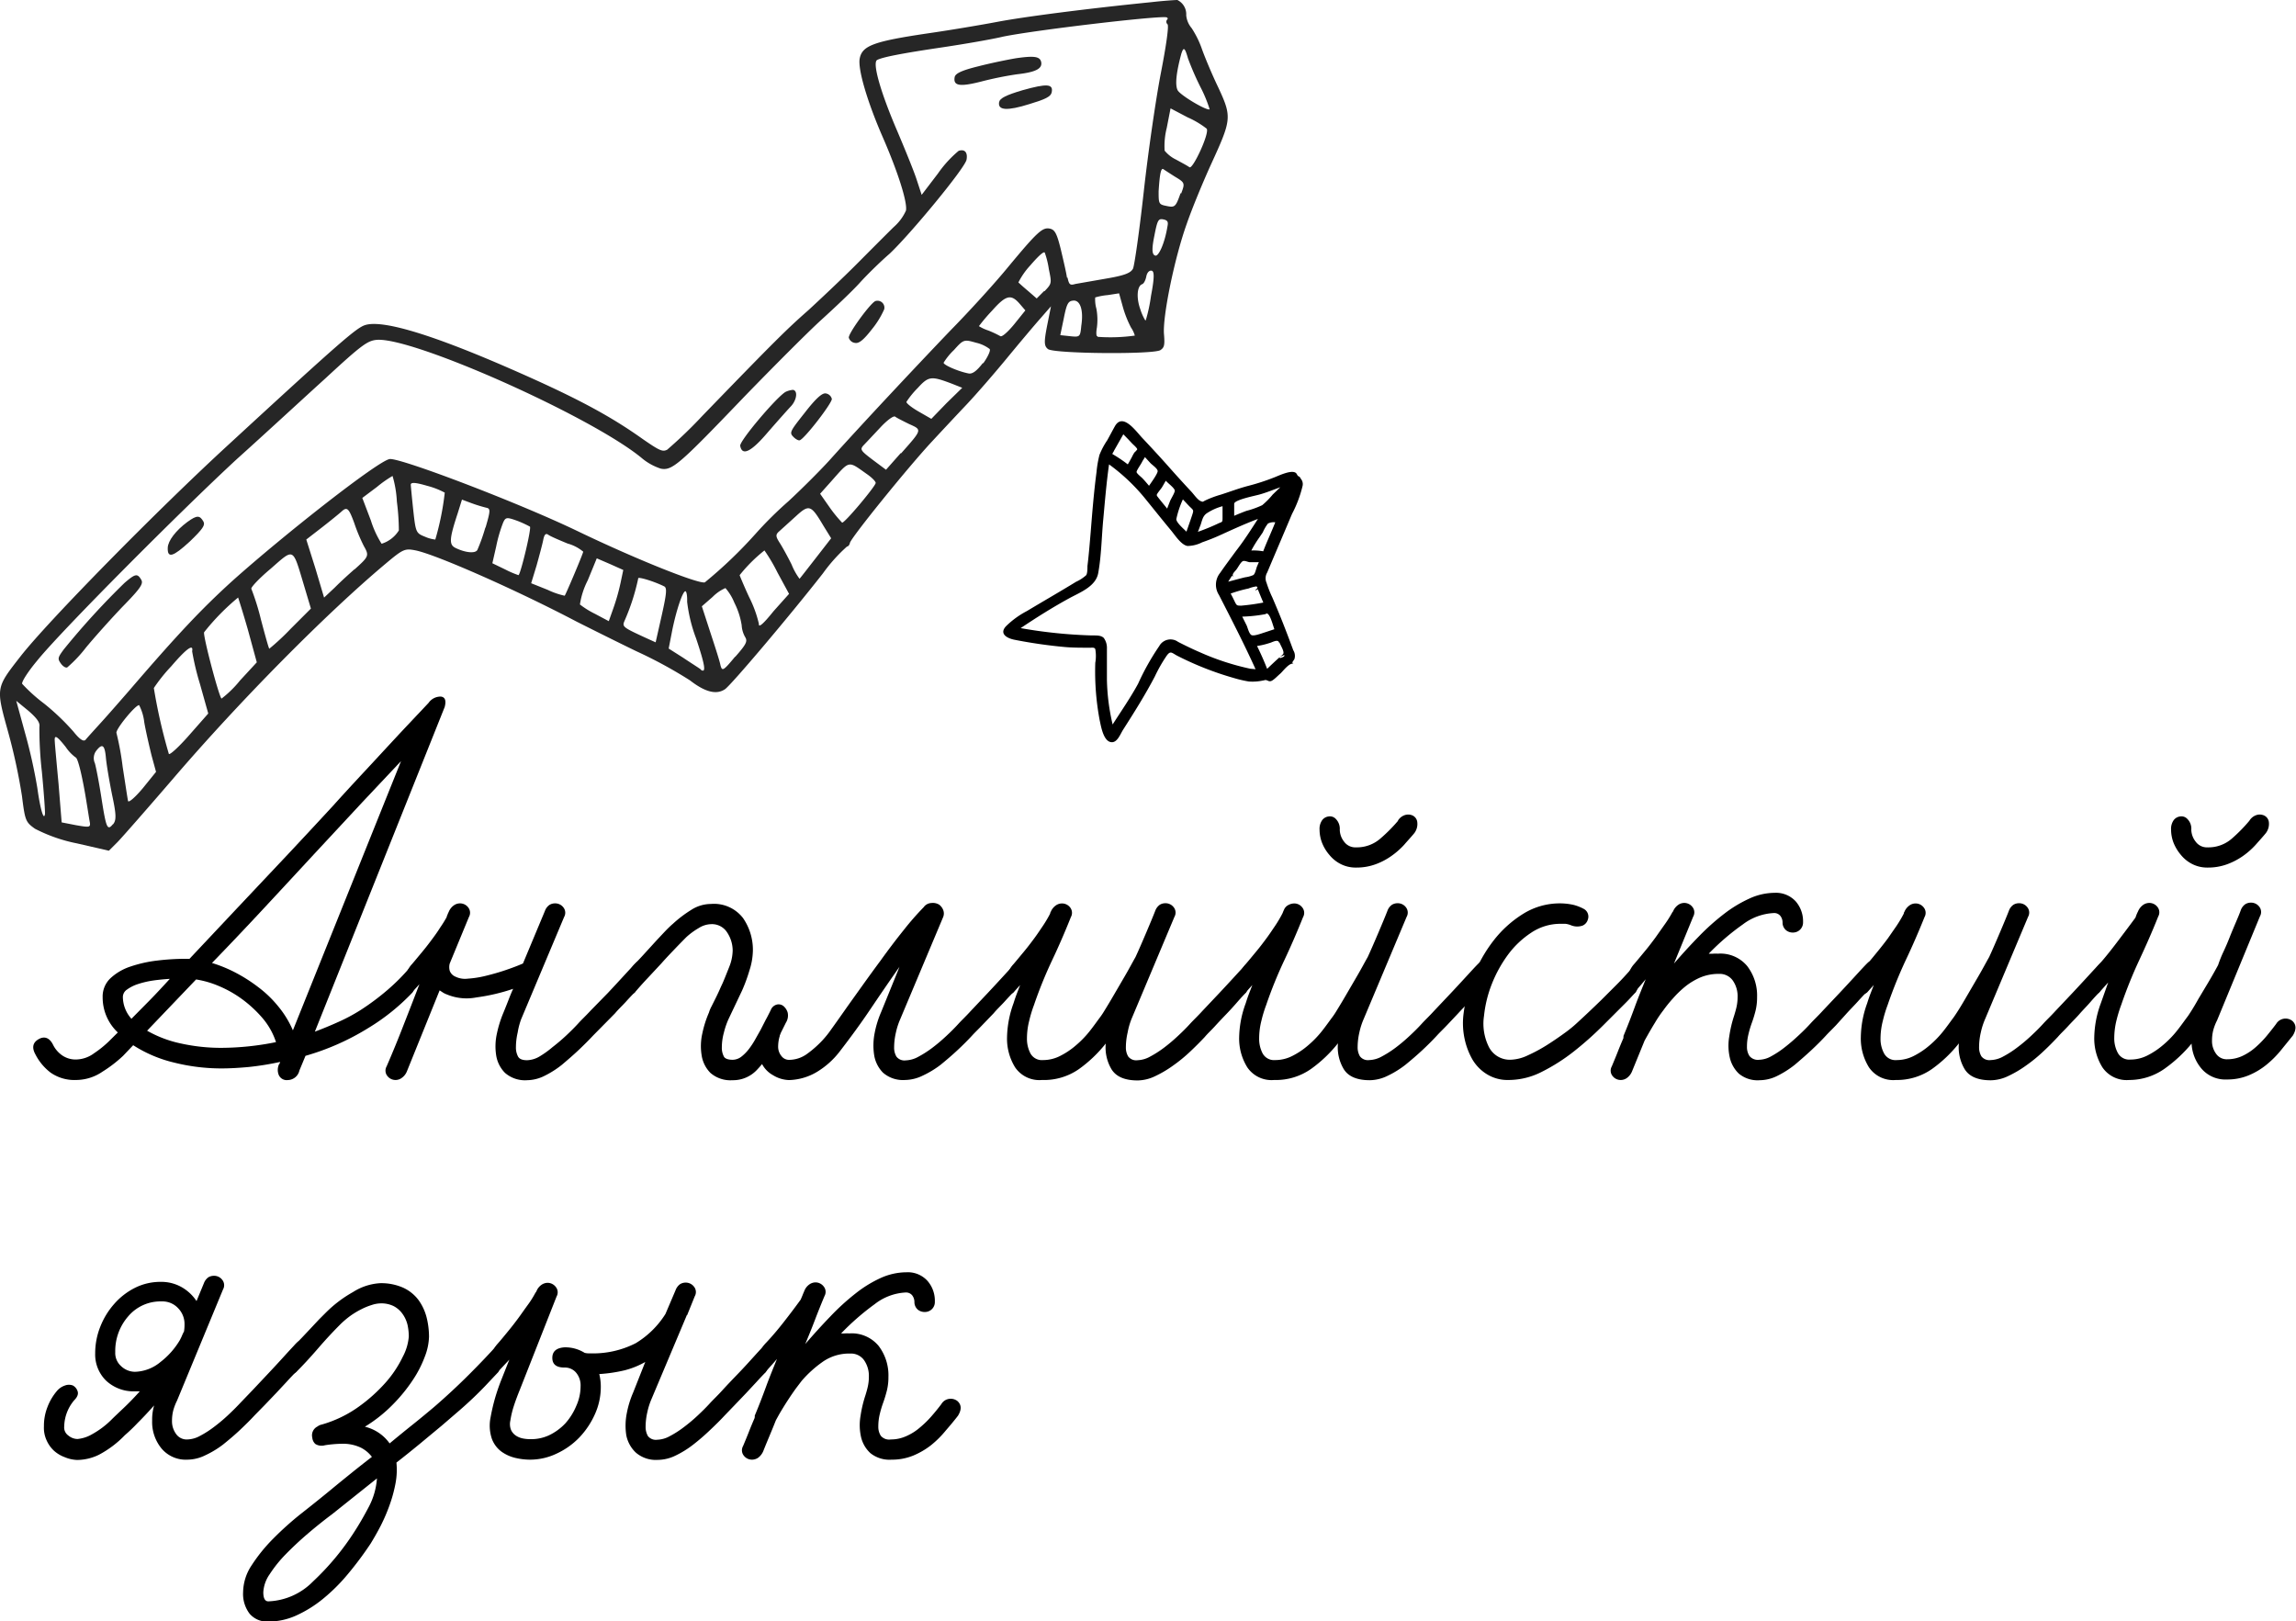
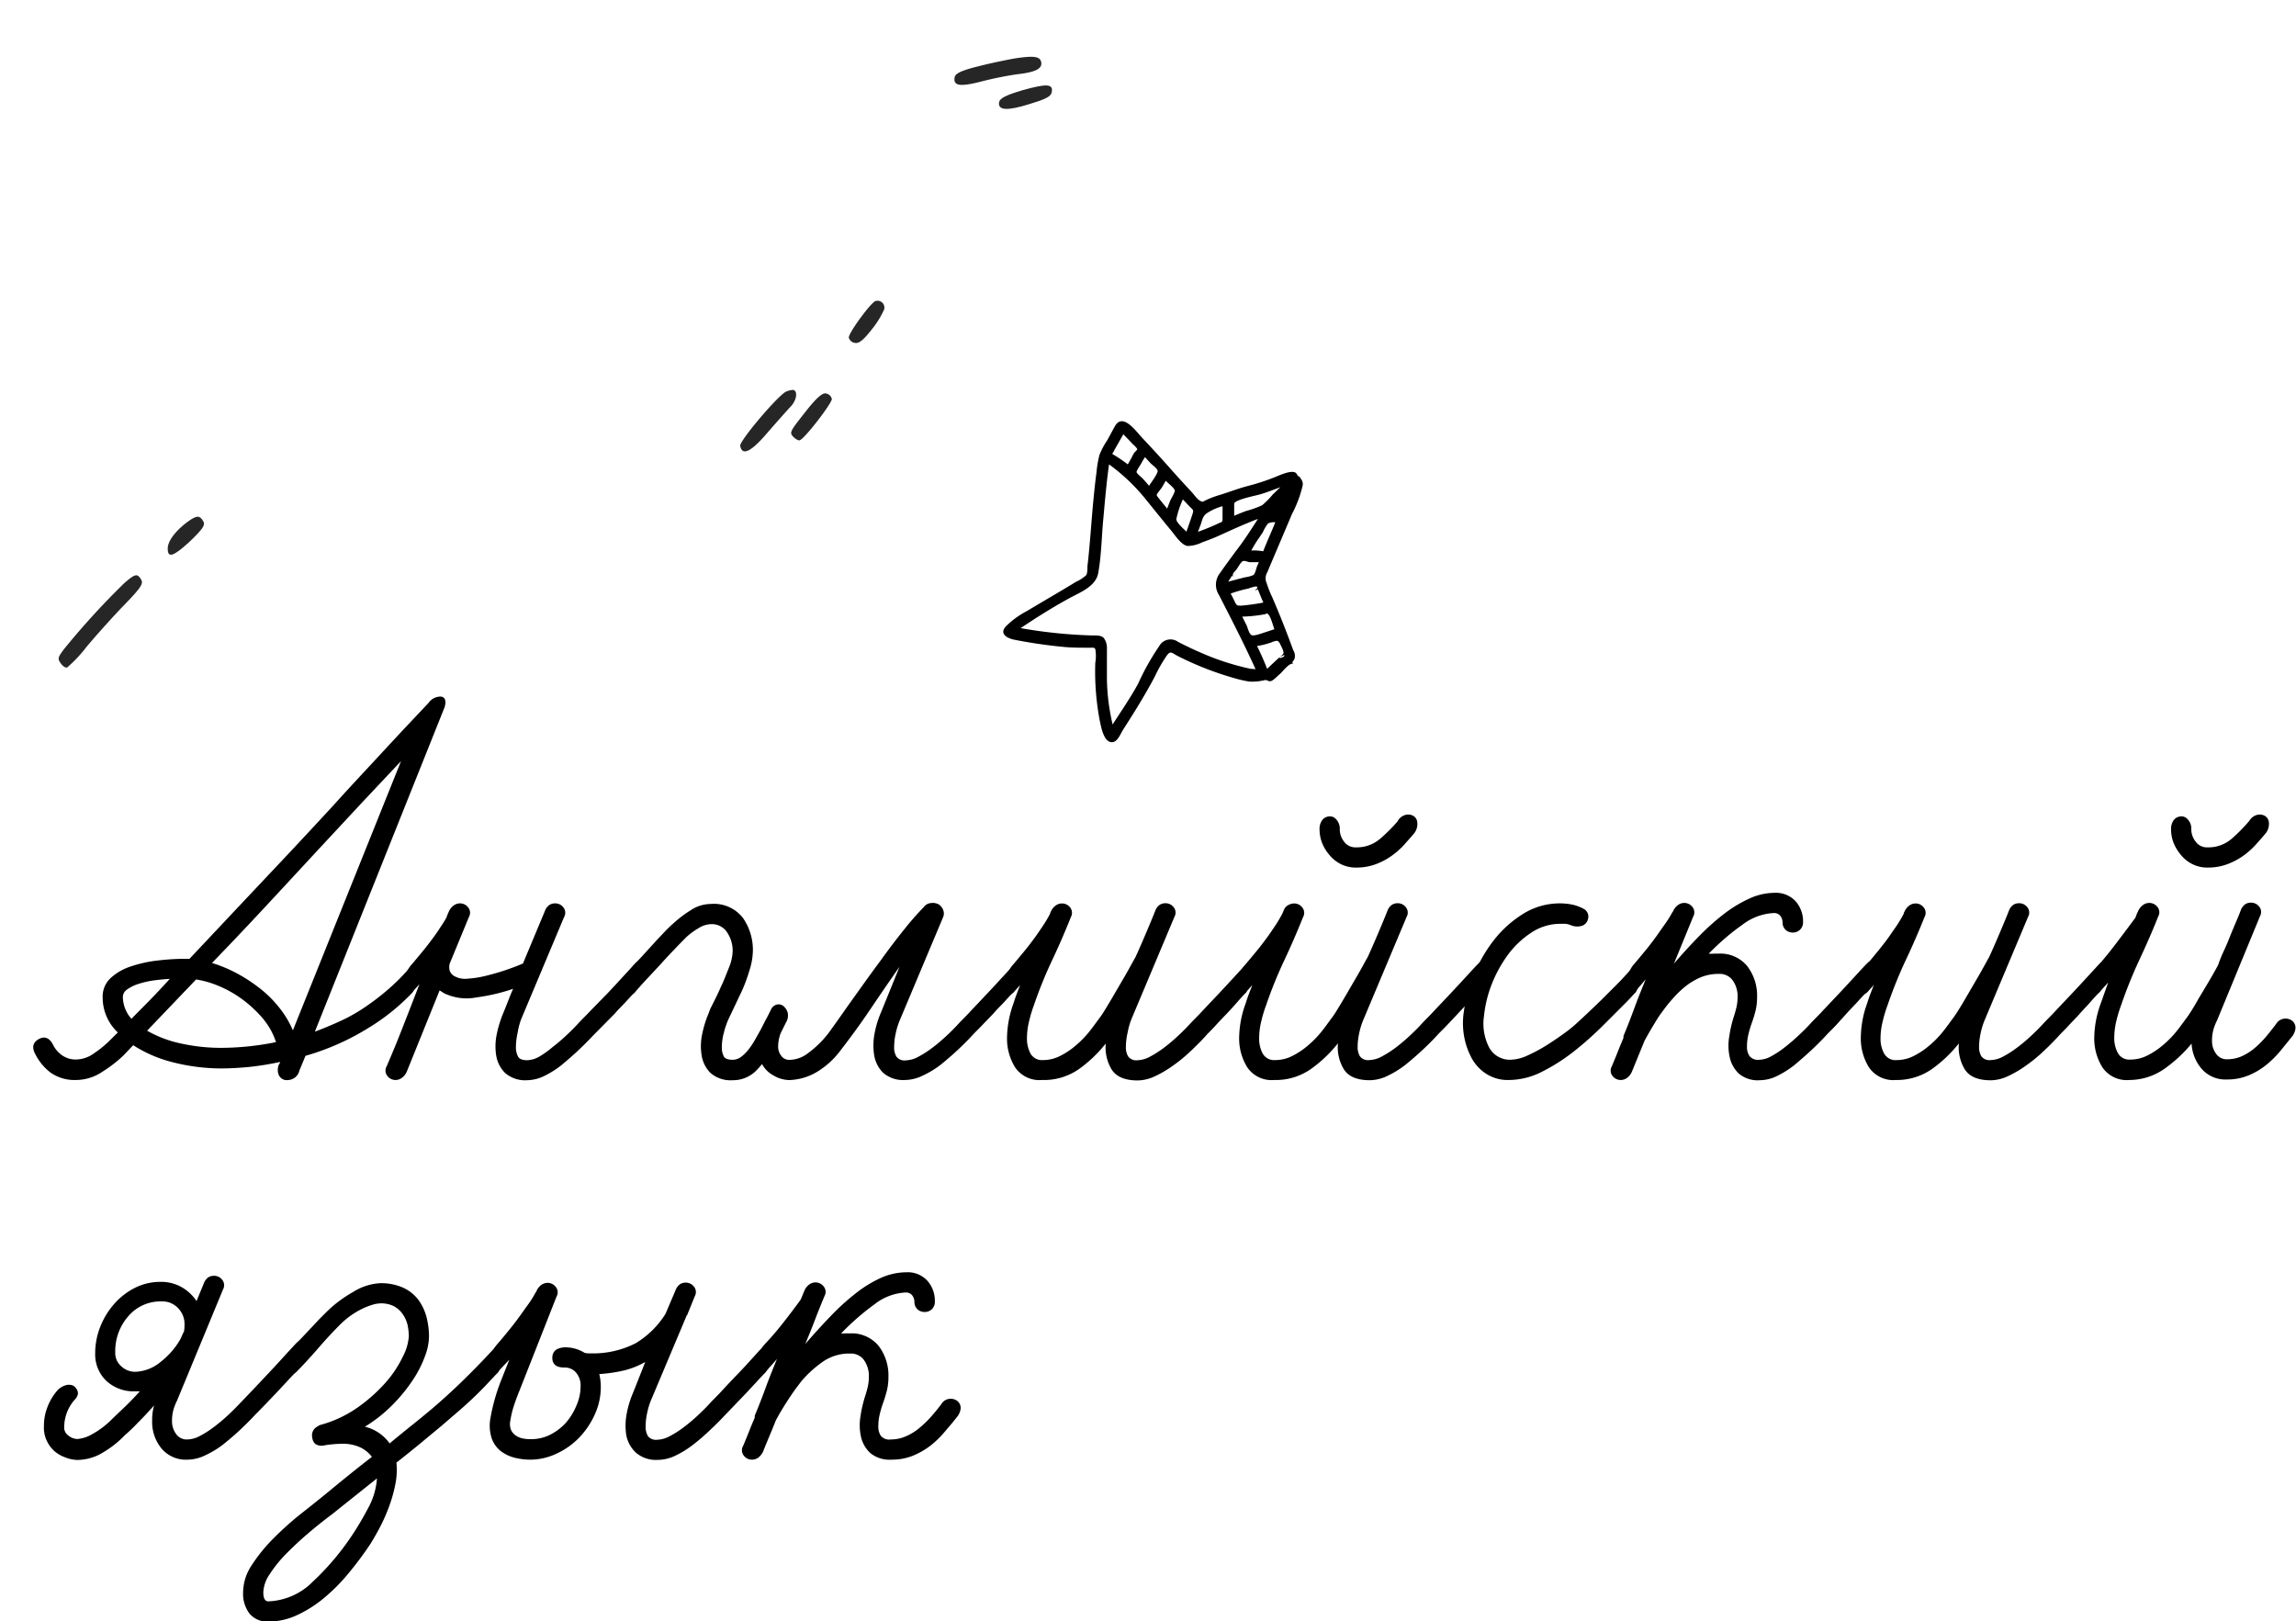
<svg xmlns="http://www.w3.org/2000/svg" viewBox="0 0 313.56 221.42">
  <defs>
    <style>.cls-1{fill:#262626;}</style>
  </defs>
  <g id="Слой_2" data-name="Слой 2">
    <g id="Слой_1-2" data-name="Слой 1">
      <path d="M4.84,144c-.51-.92-.37-1.61.41-2.07s1.5-.25,2,.76a3.84,3.84,0,0,0,1.2,1.41,3.24,3.24,0,0,0,2,.59,4.25,4.25,0,0,0,2.41-.86,14.34,14.34,0,0,0,2-1.61L16.09,141a6.55,6.55,0,0,1-2.07-4.8,3.42,3.42,0,0,1,1.07-2.61A7.38,7.38,0,0,1,17.81,132a17.73,17.73,0,0,1,3.66-.82,32.37,32.37,0,0,1,3.86-.24h.55l6.49-6.9,6.73-7.14q3.34-3.56,6.42-6.9c2-2.23,3.93-4.28,5.65-6.14s3.22-3.48,4.49-4.83L58.52,96a2,2,0,0,1,1.69-.87c.58.07.75.55.52,1.42L43,140.89c1.1-.41,2.18-.86,3.24-1.34a23.3,23.3,0,0,0,3-1.61,33.62,33.62,0,0,0,3.72-2.78,27.8,27.8,0,0,0,3.38-3.47q.42-.48.66-.24a1.25,1.25,0,0,1,.24.89,6,6,0,0,1-.24,1.54,7.11,7.11,0,0,1-.66,1.65,29,29,0,0,1-6.07,4.88,33.92,33.92,0,0,1-8.55,3.78l-.83,2a1.66,1.66,0,0,1-1.59,1.31,1.18,1.18,0,0,1-1.24-.72,1.85,1.85,0,0,1,.07-1.49.06.06,0,0,0,.07-.07.47.47,0,0,1,.07-.2,39,39,0,0,1-4.25.69c-1.36.13-2.63.2-3.83.2a26.47,26.47,0,0,1-6.38-.79,18,18,0,0,1-5.62-2.38l-1.38,1.45A17.83,17.83,0,0,1,14,146.35a6.43,6.43,0,0,1-3.59,1.14,5.69,5.69,0,0,1-3.49-1A7.27,7.27,0,0,1,4.84,144Zm11.94-7.87a4.51,4.51,0,0,0,1.17,3l2.52-2.55c.9-.92,1.8-1.89,2.72-2.9-.82.05-1.62.13-2.38.24a12.64,12.64,0,0,0-2,.48,5.29,5.29,0,0,0-1.45.73A1.23,1.23,0,0,0,16.78,136.17Zm20.9,6.15A9.69,9.69,0,0,0,35.82,139a16.64,16.64,0,0,0-2.76-2.55,15.39,15.39,0,0,0-3.17-1.79,13,13,0,0,0-3.11-.9l-6.69,7a16,16,0,0,0,4.69,1.76,25.31,25.31,0,0,0,5.38.58A38,38,0,0,0,37.68,142.32Zm-8.76-10.78a18.7,18.7,0,0,1,3.21,1.31,21.26,21.26,0,0,1,3.14,2A15.39,15.39,0,0,1,38,137.44a13.37,13.37,0,0,1,2,3.27l14.77-36.77-5.32,5.65L43,116.53q-3.41,3.69-7,7.55T28.92,131.54Z" />
      <path d="M54.86,147.21a1.42,1.42,0,0,1-.82.28,1.4,1.4,0,0,1-1.14-.55,1.17,1.17,0,0,1-.1-1.31Q54,142.87,55.11,140c.76-1.93,1.48-3.8,2.17-5.59l-1,1.1c-.36.28-.62.34-.76.18a1.28,1.28,0,0,1-.2-.8,11.22,11.22,0,0,1,.1-1.65,3.49,3.49,0,0,1,.86-1.59c.51-.6,1-1.2,1.49-1.79s.93-1.18,1.34-1.73.72-1,1-1.45a16.1,16.1,0,0,0,.9-1.45c0-.13.09-.26.13-.38s.09-.21.14-.31a2,2,0,0,1,.69-.89,1.45,1.45,0,0,1,.83-.28,1.4,1.4,0,0,1,1.14.55,1.17,1.17,0,0,1,.1,1.31l-2.62,6.35a1.88,1.88,0,0,0,0,1,1.4,1.4,0,0,0,.76.79,3,3,0,0,0,1.72.28,13.67,13.67,0,0,0,2.42-.38c.87-.21,1.76-.46,2.65-.76s1.72-.61,2.45-.93l3-7.18a1.69,1.69,0,0,1,.62-.82,1.43,1.43,0,0,1,.76-.21,1.4,1.4,0,0,1,1.14.55,1.17,1.17,0,0,1,.1,1.31l-5.86,13.94A9.61,9.61,0,0,0,70.7,141a9,9,0,0,0-.24,2,2.59,2.59,0,0,0,.28,1.27c.18.35.59.52,1.24.52a3.55,3.55,0,0,0,1.65-.48A13.11,13.11,0,0,0,75.46,143c.62-.48,1.24-1,1.87-1.59s1.18-1.14,1.68-1.69,1-1,1.7-1.76L83,135.62c.78-.83,1.5-1.61,2.17-2.34s1.19-1.29,1.55-1.66.5-.4.66-.24a1.28,1.28,0,0,1,.24.9,6.18,6.18,0,0,1-.24,1.55,7.11,7.11,0,0,1-.66,1.65c-.36.37-.78.81-1.24,1.32s-1,1-1.48,1.58L82.4,140,81,141.42c-.6.64-1.27,1.31-2,2s-1.49,1.34-2.27,2a13,13,0,0,1-2.38,1.51,5.46,5.46,0,0,1-2.38.59,4.14,4.14,0,0,1-3-1,4.34,4.34,0,0,1-1.21-2.41,8,8,0,0,1,.11-3,15.45,15.45,0,0,1,.89-2.83q.34-.83.66-1.65c.21-.55.42-1.08.66-1.59a26.41,26.41,0,0,1-5,1.17,7,7,0,0,1-4.07-.41,2.64,2.64,0,0,1-.56-.28l-.41-.27-4.49,11.11A2,2,0,0,1,54.86,147.21Z" />
      <path d="M100.06,144.73a2,2,0,0,0,1.17-.41,5.68,5.68,0,0,0,1-1,10.74,10.74,0,0,0,.89-1.34l.76-1.35.69-1.35c.19-.34.42-.79.69-1.34a1.21,1.21,0,0,1,.87-.76,1.05,1.05,0,0,1,.86.21,1.87,1.87,0,0,1,.58.89,1.84,1.84,0,0,1-.24,1.38l-1.72,3.45a15.78,15.78,0,0,1-2.24,3,4.46,4.46,0,0,1-3.35,1.41,4.14,4.14,0,0,1-3-1,4.33,4.33,0,0,1-1.2-2.41,7.84,7.84,0,0,1,.1-3,14.7,14.7,0,0,1,.9-2.83,4.21,4.21,0,0,1,.34-.82l.59-1.18c.2-.41.39-.8.55-1.17s.29-.64.38-.83c.28-.64.57-1.38.9-2.21a6.3,6.3,0,0,0,.48-2.27,4.49,4.49,0,0,0-.73-2.42,2.45,2.45,0,0,0-2.24-1.17,3.29,3.29,0,0,0-1.65.52A9.71,9.71,0,0,0,93.71,128c-.41.42-.92.93-1.52,1.56s-1.22,1.27-1.86,2l-1.93,2.07c-.65.69-1.22,1.34-1.73,1.93-.36.28-.62.29-.76,0a2,2,0,0,1-.2-.93,8.62,8.62,0,0,1,.1-1.52,3.67,3.67,0,0,1,.86-1.45q.42-.42,1.11-1.17l1.45-1.59c.5-.55,1-1.08,1.48-1.59s.88-.89,1.21-1.17a16.36,16.36,0,0,1,2.48-1.88,5,5,0,0,1,2.69-.81,5,5,0,0,1,4.38,1.92,7.63,7.63,0,0,1,1.35,4.48,9.29,9.29,0,0,1-.48,2.71,22.27,22.27,0,0,1-1,2.72l-1.86,3.92a10.68,10.68,0,0,0-.62,1.82,7.65,7.65,0,0,0-.28,2,2.57,2.57,0,0,0,.28,1.27C99,144.56,99.41,144.73,100.06,144.73Z" />
      <path d="M138.42,135.48c-.37.37-.78.81-1.24,1.32s-1,1-1.48,1.58L134.14,140c-.5.53-1,1-1.38,1.42-.59.64-1.26,1.31-2,2s-1.5,1.34-2.31,2A13.08,13.08,0,0,1,126,146.9a5.65,5.65,0,0,1-2.41.59,4.14,4.14,0,0,1-3-1,4.4,4.4,0,0,1-1.21-2.41,8.68,8.68,0,0,1,.07-3,13.45,13.45,0,0,1,.87-2.83l2.41-5.93a1.21,1.21,0,0,1,.14-.34l-.76,1.1c-1.06,1.52-2.17,3.15-3.35,4.9s-2.56,3.65-4.17,5.73a11.25,11.25,0,0,1-2.93,2.62,7.81,7.81,0,0,1-3.9,1.17,4.37,4.37,0,0,1-2.18-.66,3.72,3.72,0,0,1-1.62-1.76,5.57,5.57,0,0,1-.38-1.72,11.38,11.38,0,0,1,.11-1.86,2,2,0,0,1,.58-1.18,1.48,1.48,0,0,1,1-.41,1.53,1.53,0,0,1,1,.34c.28.24.35.65.21,1.25a5.15,5.15,0,0,0-.21,1.38,2,2,0,0,0,.45,1.34,1.29,1.29,0,0,0,1,.52,4.21,4.21,0,0,0,2.52-.83,14.26,14.26,0,0,0,2.1-1.86,13.31,13.31,0,0,0,1.21-1.52c.53-.73,1.15-1.61,1.86-2.62s1.49-2.09,2.31-3.24,1.68-2.33,2.56-3.52q1.58-2.2,3.14-4.14a38.21,38.21,0,0,1,2.72-3.11,1.36,1.36,0,0,1,1.07-.58,1.64,1.64,0,0,1,1.07.24,1.71,1.71,0,0,1,.52.69,1.29,1.29,0,0,1,0,1l-5.86,13.94a9.61,9.61,0,0,0-.59,1.83,9,9,0,0,0-.24,2,2.39,2.39,0,0,0,.31,1.27,1.37,1.37,0,0,0,1.28.52,3.76,3.76,0,0,0,1.69-.48,14.23,14.23,0,0,0,1.9-1.21,22.76,22.76,0,0,0,1.89-1.59c.62-.57,1.19-1.14,1.69-1.69s1-1,1.69-1.76l2.25-2.38c.78-.83,1.5-1.61,2.17-2.34s1.18-1.29,1.55-1.66.5-.4.66-.24a1.28,1.28,0,0,1,.24.9,6.18,6.18,0,0,1-.24,1.55A7.11,7.11,0,0,1,138.42,135.48Z" />
      <path d="M142.29,147.49a4,4,0,0,1-3.66-1.73,7.44,7.44,0,0,1-1.1-4.14,14.26,14.26,0,0,1,.89-4.62c.14-.46.29-.89.45-1.31l.45-1.17-.9,1c-.36.28-.62.34-.76.18a1.28,1.28,0,0,1-.2-.8,11.22,11.22,0,0,1,.1-1.65,3.49,3.49,0,0,1,.86-1.59c.51-.6,1-1.2,1.49-1.79s.93-1.18,1.34-1.73.81-1.16,1.17-1.69a16.57,16.57,0,0,0,1-1.69.28.28,0,0,1,.07-.21,2,2,0,0,1,.69-.89,1.45,1.45,0,0,1,.83-.28,1.4,1.4,0,0,1,1.14.55,1.19,1.19,0,0,1,.1,1.31q-1.24,3.11-2.55,5.87a59.26,59.26,0,0,0-2.49,6.14,17.38,17.38,0,0,0-.65,2.14,9.78,9.78,0,0,0-.31,2.41,4.28,4.28,0,0,0,.48,2.07,1.78,1.78,0,0,0,1.72.9,5.11,5.11,0,0,0,2.38-.59,10.48,10.48,0,0,0,2.14-1.45,13.63,13.63,0,0,0,1.83-1.89c.55-.69,1-1.34,1.45-1.94a9.92,9.92,0,0,0,.59-.89c.34-.55.76-1.24,1.24-2.07l1.55-2.66c.55-.94,1-1.8,1.45-2.59.46-1,.94-2.11,1.45-3.31s.92-2.18,1.24-3a1.76,1.76,0,0,1,.62-.82,1.45,1.45,0,0,1,.76-.21,1.4,1.4,0,0,1,1.14.55,1.17,1.17,0,0,1,.1,1.31l-5.86,13.94A9.61,9.61,0,0,0,154,141a9,9,0,0,0-.24,2,2.39,2.39,0,0,0,.31,1.27,1.37,1.37,0,0,0,1.28.52,3.76,3.76,0,0,0,1.69-.48,14.23,14.23,0,0,0,1.9-1.21,22.76,22.76,0,0,0,1.89-1.59c.62-.57,1.19-1.14,1.69-1.69s1-1,1.69-1.76l2.25-2.38c.78-.83,1.5-1.61,2.17-2.34s1.18-1.29,1.55-1.66.5-.4.66-.24a1.28,1.28,0,0,1,.24.9,6.18,6.18,0,0,1-.24,1.55,7.11,7.11,0,0,1-.66,1.65c-.37.37-.78.82-1.24,1.35s-.95,1.07-1.48,1.62-1.05,1.1-1.56,1.66-1,1-1.37,1.45c-.6.64-1.27,1.31-2,2a20.71,20.71,0,0,1-2.31,1.89,15.14,15.14,0,0,1-2.45,1.45,5.62,5.62,0,0,1-2.41.59c-1.75,0-2.93-.51-3.56-1.52a5.81,5.81,0,0,1-.79-3.52,18.19,18.19,0,0,1-3.66,3.49A8.35,8.35,0,0,1,142.29,147.49Z" />
      <path d="M174,147.49a4,4,0,0,1-3.66-1.73,7.44,7.44,0,0,1-1.11-4.14,14,14,0,0,1,.9-4.62c.14-.46.29-.89.45-1.31l.45-1.17-.9,1c-.36.28-.62.34-.76.18a1.22,1.22,0,0,1-.2-.8,11.22,11.22,0,0,1,.1-1.65,3.49,3.49,0,0,1,.86-1.59c.51-.6,1-1.2,1.49-1.79s.93-1.18,1.34-1.73.81-1.16,1.17-1.69a16.57,16.57,0,0,0,1-1.69,2.08,2.08,0,0,0,.1-.24,2.35,2.35,0,0,1,.11-.24,1.25,1.25,0,0,1,.62-.69,1.68,1.68,0,0,1,.76-.21,1.37,1.37,0,0,1,1.13.55,1.17,1.17,0,0,1,.11,1.31q-1.25,3.11-2.55,5.87a59.26,59.26,0,0,0-2.49,6.14,17.38,17.38,0,0,0-.65,2.14,9.78,9.78,0,0,0-.31,2.41,4.28,4.28,0,0,0,.48,2.07,1.78,1.78,0,0,0,1.72.9,5.14,5.14,0,0,0,2.38-.59,10.48,10.48,0,0,0,2.14-1.45,13.63,13.63,0,0,0,1.83-1.89c.55-.69,1-1.34,1.45-1.94a9.92,9.92,0,0,0,.59-.89c.34-.55.76-1.24,1.24-2.07l1.55-2.66c.55-.94,1-1.8,1.45-2.59.46-1,.94-2.11,1.45-3.31s.92-2.18,1.24-3a1.69,1.69,0,0,1,.62-.82,1.45,1.45,0,0,1,.76-.21,1.4,1.4,0,0,1,1.14.55,1.17,1.17,0,0,1,.1,1.31l-5.86,13.94a9.61,9.61,0,0,0-.59,1.83,9,9,0,0,0-.24,2,2.39,2.39,0,0,0,.31,1.27,1.37,1.37,0,0,0,1.28.52,3.76,3.76,0,0,0,1.69-.48,14.23,14.23,0,0,0,1.9-1.21,22.76,22.76,0,0,0,1.89-1.59c.62-.57,1.19-1.14,1.69-1.69s1-1,1.69-1.76l2.25-2.38c.78-.83,1.5-1.61,2.17-2.34s1.18-1.29,1.55-1.66.5-.4.66-.24a1.28,1.28,0,0,1,.24.9,6.18,6.18,0,0,1-.24,1.55,7.11,7.11,0,0,1-.66,1.65c-.37.37-.78.81-1.24,1.32s-.95,1-1.48,1.58L197.62,140c-.5.53-1,1-1.38,1.42-.59.64-1.26,1.31-2,2s-1.5,1.34-2.31,2a13.08,13.08,0,0,1-2.45,1.51,5.65,5.65,0,0,1-2.41.59c-1.75,0-2.94-.51-3.56-1.52a5.81,5.81,0,0,1-.79-3.52,18.19,18.19,0,0,1-3.66,3.49A8.35,8.35,0,0,1,174,147.49Zm16.9-35.4a1.75,1.75,0,0,1,1-.79,1.44,1.44,0,0,1,.83,0,1.13,1.13,0,0,1,.82.94,2.07,2.07,0,0,1-.41,1.55c-.41.5-.88,1-1.38,1.58a10.58,10.58,0,0,1-1.73,1.52,9.11,9.11,0,0,1-2.17,1.14,7.54,7.54,0,0,1-2.66.45,4.51,4.51,0,0,1-2.1-.48,4.78,4.78,0,0,1-1.55-1.25,5.73,5.73,0,0,1-1-1.65,5,5,0,0,1-.34-1.79,2.05,2.05,0,0,1,.34-1.28,1.28,1.28,0,0,1,.83-.52,1.11,1.11,0,0,1,1.07.35,1.9,1.9,0,0,1,.52,1.45,2.7,2.7,0,0,0,.58,1.62,1.89,1.89,0,0,0,1.62.79,4.89,4.89,0,0,0,3.39-1.24A21.75,21.75,0,0,0,190.93,112.09Z" />
      <path d="M206,147.49a5.37,5.37,0,0,1-2.89-.76,5.83,5.83,0,0,1-2-2,9.76,9.76,0,0,1-1.1-2.9,10.13,10.13,0,0,1-.14-3.35,20.41,20.41,0,0,1,1.35-5.17,19.51,19.51,0,0,1,2.76-4.87,15.33,15.33,0,0,1,4-3.62,9.44,9.44,0,0,1,5.14-1.45,8.43,8.43,0,0,1,1.79.21,6.28,6.28,0,0,1,1.45.58,1.2,1.2,0,0,1,.49,1.42,1.27,1.27,0,0,1-.73.83,2.24,2.24,0,0,1-1.62-.07,2.92,2.92,0,0,0-.72-.18l-.66,0a7.15,7.15,0,0,0-4,1.21,12.48,12.48,0,0,0-3.17,3,17.71,17.71,0,0,0-2.21,4,16.46,16.46,0,0,0-1.07,4.35,7.12,7.12,0,0,0,.69,4.31,3.2,3.2,0,0,0,3,1.69,5.82,5.82,0,0,0,2.28-.59,21.69,21.69,0,0,0,2.62-1.41c.87-.55,1.7-1.12,2.48-1.69a16.89,16.89,0,0,0,1.8-1.49c1.15-1.05,2.2-2.06,3.17-3l2.07-2.07c.46-.46.9-.92,1.31-1.38l1.31-1.45q.42-.48.66-.24a1.28,1.28,0,0,1,.24.9,6.18,6.18,0,0,1-.24,1.55,7.11,7.11,0,0,1-.66,1.65c-.23.23-.46.48-.69.73s-.46.49-.69.72l-3.14,3.14a45.67,45.67,0,0,1-3.93,3.49,25.66,25.66,0,0,1-4.38,2.79A10,10,0,0,1,206,147.49Z" />
      <path d="M236.82,138.73c.13-.42.25-.83.34-1.24a6.28,6.28,0,0,0,.14-1.32,3.72,3.72,0,0,0-.66-2.27,2.19,2.19,0,0,0-1.89-.9,6.43,6.43,0,0,0-2.52.48,9,9,0,0,0-2.07,1.24,13.77,13.77,0,0,0-1.69,1.63,18.3,18.3,0,0,0-1.31,1.62,16.13,16.13,0,0,0-1.14,1.69c-.44.71-.91,1.53-1.42,2.45l-1.72,4.21a2.09,2.09,0,0,1-.69.89,1.45,1.45,0,0,1-.83.28,1.4,1.4,0,0,1-1.14-.55,1.17,1.17,0,0,1-.1-1.31c.27-.65.54-1.29.79-1.93s.52-1.29.8-1.94a.15.15,0,0,1,0-.1.29.29,0,0,0,0-.17c.56-1.34,1.07-2.66,1.56-4s1-2.56,1.48-3.76l-.72.86c-.26.3-.52.59-.8.86s-.62.34-.76.18a1.22,1.22,0,0,1-.2-.8,11.22,11.22,0,0,1,.1-1.65,3.49,3.49,0,0,1,.86-1.59c.51-.6,1-1.2,1.49-1.79s.93-1.18,1.34-1.73l1.24-1.76a15.68,15.68,0,0,0,1.11-1.76l.07-.07a2,2,0,0,1,.69-.89,1.42,1.42,0,0,1,.82-.28,1.4,1.4,0,0,1,1.14.55,1.17,1.17,0,0,1,.11,1.31l-2.63,6.42c1.15-1.33,2.3-2.59,3.45-3.76a31.73,31.73,0,0,1,3.45-3.07,17.52,17.52,0,0,1,3.45-2.07,8.31,8.31,0,0,1,3.39-.76,3.65,3.65,0,0,1,2.89,1.17,4.16,4.16,0,0,1,1,2.83,1.37,1.37,0,0,1-1.28,1.42,1.46,1.46,0,0,1-1-.28,1.35,1.35,0,0,1-.52-1.07,1.45,1.45,0,0,0-.31-.93,1.07,1.07,0,0,0-.86-.38,7.59,7.59,0,0,0-4.25,1.55,32.48,32.48,0,0,0-4.66,4,4.09,4.09,0,0,0,.63,0,5.72,5.72,0,0,1,.62,0,4.74,4.74,0,0,1,4,1.69,6.59,6.59,0,0,1,1.35,4.24,7.64,7.64,0,0,1-.21,1.87c-.14.55-.3,1.08-.48,1.58a13.34,13.34,0,0,0-.48,1.59,7,7,0,0,0-.21,1.73,2.23,2.23,0,0,0,.34,1.27,1.47,1.47,0,0,0,1.32.52,3.55,3.55,0,0,0,1.65-.48,13.11,13.11,0,0,0,1.83-1.21q.93-.72,1.86-1.59c.62-.57,1.19-1.14,1.69-1.69s1-1,1.69-1.76l2.25-2.38c.78-.83,1.5-1.61,2.17-2.34s1.18-1.29,1.55-1.66.5-.4.66-.24a1.28,1.28,0,0,1,.24.9,6.18,6.18,0,0,1-.24,1.55,7.11,7.11,0,0,1-.66,1.65c-.37.37-.78.81-1.24,1.32s-.95,1-1.48,1.58L250.75,140c-.5.53-1,1-1.38,1.42-.59.64-1.26,1.31-2,2s-1.49,1.34-2.27,2a13.29,13.29,0,0,1-2.38,1.51,5.46,5.46,0,0,1-2.38.59,4,4,0,0,1-2.87-.9,4.38,4.38,0,0,1-1.24-2.21,7.35,7.35,0,0,1-.07-2.86A16.59,16.59,0,0,1,236.82,138.73Z" />
      <path d="M258.9,147.49a4,4,0,0,1-3.66-1.73,7.44,7.44,0,0,1-1.11-4.14A14,14,0,0,1,255,137c.14-.46.29-.89.45-1.31l.45-1.17-.9,1c-.37.28-.62.34-.76.18a1.22,1.22,0,0,1-.2-.8,11.22,11.22,0,0,1,.1-1.65,3.49,3.49,0,0,1,.86-1.59c.51-.6,1-1.2,1.48-1.79s.94-1.18,1.35-1.73l1.17-1.69a16.57,16.57,0,0,0,1-1.69.28.28,0,0,1,.07-.21,2,2,0,0,1,.69-.89,1.43,1.43,0,0,1,.83-.28,1.4,1.4,0,0,1,1.13.55,1.17,1.17,0,0,1,.11,1.31q-1.25,3.11-2.56,5.87a61.62,61.62,0,0,0-2.48,6.14,17.38,17.38,0,0,0-.65,2.14,9.81,9.81,0,0,0-.32,2.41,4.17,4.17,0,0,0,.49,2.07,1.77,1.77,0,0,0,1.72.9,5.14,5.14,0,0,0,2.38-.59,10.76,10.76,0,0,0,2.14-1.45,13.63,13.63,0,0,0,1.83-1.89c.55-.69,1-1.34,1.45-1.94,0,0,.24-.34.59-.89s.76-1.24,1.24-2.07l1.55-2.66c.55-.94,1-1.8,1.45-2.59.46-1,.94-2.11,1.45-3.31s.92-2.18,1.24-3a1.69,1.69,0,0,1,.62-.82,1.43,1.43,0,0,1,.76-.21,1.4,1.4,0,0,1,1.14.55,1.17,1.17,0,0,1,.1,1.31l-5.86,13.94a9.61,9.61,0,0,0-.59,1.83,9,9,0,0,0-.24,2,2.39,2.39,0,0,0,.31,1.27,1.37,1.37,0,0,0,1.28.52,3.76,3.76,0,0,0,1.69-.48,13.55,13.55,0,0,0,1.89-1.21,21.34,21.34,0,0,0,1.9-1.59c.62-.57,1.19-1.14,1.69-1.69s1-1,1.69-1.76l2.25-2.38c.78-.83,1.5-1.61,2.17-2.34s1.18-1.29,1.55-1.66.49-.4.66-.24a1.28,1.28,0,0,1,.24.9,6.18,6.18,0,0,1-.24,1.55,7.58,7.58,0,0,1-.66,1.65c-.37.37-.78.82-1.24,1.35s-1,1.07-1.48,1.62-1.05,1.1-1.56,1.66-1,1-1.38,1.45c-.6.64-1.26,1.31-2,2a20.71,20.71,0,0,1-2.31,1.89,15.14,15.14,0,0,1-2.45,1.45,5.65,5.65,0,0,1-2.41.59c-1.75,0-2.94-.51-3.56-1.52a5.81,5.81,0,0,1-.79-3.52,18.19,18.19,0,0,1-3.66,3.49A8.35,8.35,0,0,1,258.9,147.49Z" />
      <path d="M290.77,147.49a4,4,0,0,1-3.65-1.73,7.44,7.44,0,0,1-1.11-4.14,14,14,0,0,1,.9-4.62l1-2.83-1.17,1.31c-.37.28-.62.34-.76.18a1.22,1.22,0,0,1-.21-.8,11.09,11.09,0,0,1,.11-1.65,3.4,3.4,0,0,1,.86-1.59c.69-.78,1.49-1.77,2.42-3s1.74-2.3,2.48-3.31a5.37,5.37,0,0,1,.34-.83,2.09,2.09,0,0,1,.69-.89,1.47,1.47,0,0,1,.83-.28,1.4,1.4,0,0,1,1.14.55,1.17,1.17,0,0,1,.1,1.31c-.82,2.07-1.68,4-2.55,5.87a61.62,61.62,0,0,0-2.48,6.14,19.16,19.16,0,0,0-.66,2.14,10.28,10.28,0,0,0-.31,2.41,4.17,4.17,0,0,0,.49,2.07,1.77,1.77,0,0,0,1.72.9,5.14,5.14,0,0,0,2.38-.59,10.76,10.76,0,0,0,2.14-1.45,13.63,13.63,0,0,0,1.83-1.89c.55-.69,1-1.34,1.45-1.94q.06-.06.48-.72c.28-.44.62-1,1-1.69l1.34-2.24c.48-.81.93-1.6,1.35-2.38a16.83,16.83,0,0,1,.72-1.8c.3-.64.59-1.31.86-2s.55-1.34.83-2,.51-1.19.69-1.7a1.69,1.69,0,0,1,.62-.82,1.43,1.43,0,0,1,.76-.21,1.4,1.4,0,0,1,1.14.55,1.17,1.17,0,0,1,.1,1.31l-5.86,14.22a6.83,6.83,0,0,0-.52,1.34,5.82,5.82,0,0,0-.17,1.42,2.93,2.93,0,0,0,.55,1.79,1.76,1.76,0,0,0,1.52.76,4.88,4.88,0,0,0,2.07-.45,7.66,7.66,0,0,0,1.79-1.17,13.89,13.89,0,0,0,1.52-1.55c.46-.56.9-1.11,1.31-1.66a1.5,1.5,0,0,1,2.21-.41c.55.5.57,1.17.07,2l-1.62,2a13.59,13.59,0,0,1-2,2,9.72,9.72,0,0,1-2.45,1.45,7.6,7.6,0,0,1-2.93.55,4.29,4.29,0,0,1-3.45-1.45,5.74,5.74,0,0,1-1.38-3.45,19.2,19.2,0,0,1-3.62,3.38A8.38,8.38,0,0,1,290.77,147.49Zm16.42-35.4a1.78,1.78,0,0,1,1-.79,1.43,1.43,0,0,1,.83,0,1.14,1.14,0,0,1,.83.94,2.08,2.08,0,0,1-.42,1.55c-.41.5-.87,1-1.38,1.58a10.51,10.51,0,0,1-1.72,1.52,9.38,9.38,0,0,1-2.18,1.14,7.52,7.52,0,0,1-2.65.45,4.52,4.52,0,0,1-2.11-.48,4.78,4.78,0,0,1-1.55-1.25,6,6,0,0,1-1-1.65,5,5,0,0,1-.34-1.79,2.05,2.05,0,0,1,.34-1.28,1.28,1.28,0,0,1,.83-.52,1.11,1.11,0,0,1,1.07.35,1.86,1.86,0,0,1,.52,1.45,2.72,2.72,0,0,0,.59,1.62,1.89,1.89,0,0,0,1.62.79,4.86,4.86,0,0,0,3.38-1.24A21.75,21.75,0,0,0,307.19,112.09Z" />
      <path d="M25.61,196.58a3.76,3.76,0,0,0,1.69-.48,13.29,13.29,0,0,0,1.9-1.21c.64-.48,1.27-1,1.89-1.58s1.19-1.14,1.7-1.69l1.69-1.76,2.24-2.38c.78-.83,1.5-1.61,2.17-2.35s1.19-1.29,1.55-1.66.5-.4.66-.24a1.28,1.28,0,0,1,.24.9,6.12,6.12,0,0,1-.24,1.55,7.37,7.37,0,0,1-.66,1.66c-.36.37-.78.8-1.24,1.31l-1.48,1.59-1.55,1.62-1.38,1.41c-.6.65-1.27,1.31-2,2s-1.51,1.35-2.32,2A13.15,13.15,0,0,1,28,198.76a5.6,5.6,0,0,1-2.41.58,4.32,4.32,0,0,1-3.55-1.55A5.68,5.68,0,0,1,20.78,194a6.75,6.75,0,0,1,.27-2.07c-.78.87-1.52,1.67-2.24,2.38A23.21,23.21,0,0,1,17.05,196a14,14,0,0,1-3.52,2.66,6.88,6.88,0,0,1-3,.72A4.82,4.82,0,0,1,8.84,199a4.57,4.57,0,0,1-1.48-.89,4.35,4.35,0,0,1-1-1.42A4.07,4.07,0,0,1,6,194.79a7,7,0,0,1,.49-2.66A7.52,7.52,0,0,1,7.74,190a2.44,2.44,0,0,1,1.14-.79,1.51,1.51,0,0,1,1.07,0,1.37,1.37,0,0,1,.65.79c.12.35,0,.75-.45,1.21a5.69,5.69,0,0,0-1.38,3.59,1.34,1.34,0,0,0,.56,1.24,2,2,0,0,0,1.24.48,4.78,4.78,0,0,0,2-.65,11.71,11.71,0,0,0,2.66-2c.37-.37.91-.88,1.62-1.55s1.46-1.44,2.24-2.31h-.69a5.49,5.49,0,0,1-3.9-1.45A5,5,0,0,1,13,184.81a9.77,9.77,0,0,1,.69-3.61,10.45,10.45,0,0,1,1.9-3.12,9.32,9.32,0,0,1,2.83-2.2,7.7,7.7,0,0,1,3.55-.82,5.58,5.58,0,0,1,2.87.74,6,6,0,0,1,2,1.88l1-2.42a1.78,1.78,0,0,1,.62-.83,1.51,1.51,0,0,1,.76-.2,1.38,1.38,0,0,1,1.13.55,1.17,1.17,0,0,1,.11,1.31l-6.28,15.18a7.32,7.32,0,0,0-.52,1.35,5.68,5.68,0,0,0-.17,1.41,2.93,2.93,0,0,0,.55,1.79A1.76,1.76,0,0,0,25.61,196.58Zm-7.18-9.24A5.67,5.67,0,0,0,21.92,186a10.55,10.55,0,0,0,2.65-3l.07-.14a4.74,4.74,0,0,0,.24-.52c.07-.16.15-.33.25-.51a5.86,5.86,0,0,0,.07-1,3.07,3.07,0,0,0-.87-2.17,2.9,2.9,0,0,0-2.24-.93,5.77,5.77,0,0,0-4.55,2,7.19,7.19,0,0,0-1.8,4.93,2.38,2.38,0,0,0,.76,1.87A2.77,2.77,0,0,0,18.43,187.34Z" />
      <path d="M55.83,182.51a7.68,7.68,0,0,0-.17-1.56,4.26,4.26,0,0,0-.66-1.48,3.46,3.46,0,0,0-1.24-1.1A3.82,3.82,0,0,0,51.9,178a4,4,0,0,0-1.11.21,8.85,8.85,0,0,0-1.45.59,11.38,11.38,0,0,0-1.48.89,12.32,12.32,0,0,0-1.35,1.14c-.92.92-1.94,2-3.07,3.31s-2.12,2.37-3,3.25c-.36.27-.62.29-.76,0a2,2,0,0,1-.2-.93,8.7,8.7,0,0,1,.1-1.52,3.67,3.67,0,0,1,.86-1.45c.19-.18.45-.46.8-.82l1.14-1.21,1.2-1.28,1-1a16.9,16.9,0,0,1,3.63-2.73,7.72,7.72,0,0,1,3.69-1.21,7.4,7.4,0,0,1,3.17.62,5.46,5.46,0,0,1,2.07,1.66,7,7,0,0,1,1.11,2.35,11,11,0,0,1,.34,2.69,8.08,8.08,0,0,1-.55,2.65,15.4,15.4,0,0,1-1.66,3.25,22.05,22.05,0,0,1-2.76,3.38,19.42,19.42,0,0,1-3.79,3,5.79,5.79,0,0,1,3.38,2.28c1.06-.88,2.1-1.73,3.14-2.56s2-1.63,2.93-2.41c1.7-1.47,3.29-2.95,4.76-4.42s2.81-2.87,4-4.21q.42-.48.66-.24a1.28,1.28,0,0,1,.24.9,6.12,6.12,0,0,1-.24,1.55,7.37,7.37,0,0,1-.66,1.66l-1.82,1.93c-.53.55-1.07,1.09-1.63,1.62s-1.16,1.08-1.83,1.66l-2.44,2.1-3,2.49q-1.59,1.31-3.18,2.55a9.93,9.93,0,0,1-.13,2.86,19,19,0,0,1-.8,2.93,24.06,24.06,0,0,1-1.2,2.8c-.46.9-.93,1.71-1.38,2.45A47.31,47.31,0,0,1,47.48,215a24.66,24.66,0,0,1-3.41,3.38,16.56,16.56,0,0,1-3.63,2.25,9.25,9.25,0,0,1-3.79.82,3.13,3.13,0,0,1-2.56-1.07,4.46,4.46,0,0,1-.89-2.93,6.79,6.79,0,0,1,1.17-3.69,22.48,22.48,0,0,1,2.93-3.62,43,43,0,0,1,3.9-3.49q2.14-1.68,4-3.21c.83-.69,1.72-1.41,2.66-2.17s1.92-1.53,2.93-2.31a4.33,4.33,0,0,0-1.55-1.28,5.71,5.71,0,0,0-2.59-.51,16.43,16.43,0,0,0-2.27.2,1.61,1.61,0,0,1-1.31-.17,1.31,1.31,0,0,1-.42-.86,1.34,1.34,0,0,1,.69-1.52,1.52,1.52,0,0,1,.62-.28,16.34,16.34,0,0,0,5-2.41,21.94,21.94,0,0,0,3.73-3.35A15.28,15.28,0,0,0,55,185.3,7.06,7.06,0,0,0,55.83,182.51Zm-7.45,26.7c.69-1.06,1.35-2.21,2-3.45a9.8,9.8,0,0,0,1.1-3.86l-6.14,4.9c-1.1.82-2.21,1.71-3.31,2.65s-2.1,1.88-3,2.8A17.37,17.37,0,0,0,36.82,215a4.71,4.71,0,0,0-.86,2.45c0,.83.23,1.24.69,1.24A9,9,0,0,0,42.72,216,35.61,35.61,0,0,0,48.38,209.21Z" />
      <path d="M69.56,185.68,68,187.34c-.37.27-.62.33-.76.17a1.25,1.25,0,0,1-.2-.79,11.28,11.28,0,0,1,.1-1.66,3.49,3.49,0,0,1,.86-1.59c.51-.59,1-1.19,1.49-1.79s.93-1.17,1.34-1.73.82-1.16,1.21-1.69a13.1,13.1,0,0,0,1.07-1.69l.14-.2a1.93,1.93,0,0,1,.69-.9,1.5,1.5,0,0,1,.82-.28,1.41,1.41,0,0,1,1.14.56,1.16,1.16,0,0,1,.11,1.31l-5,12.69c-.32.79-.6,1.53-.83,2.24a12.41,12.41,0,0,0-.48,2,2.18,2.18,0,0,0,.1,1.31,1.89,1.89,0,0,0,.66.76,2.65,2.65,0,0,0,.93.38,5,5,0,0,0,1,.1A5.8,5.8,0,0,0,75,196a7.43,7.43,0,0,0,2.21-1.62A8.46,8.46,0,0,0,78.7,192a6.53,6.53,0,0,0,.59-2.69,2.7,2.7,0,0,0-.62-1.86,2,2,0,0,0-1.59-.69q-1.65,0-1.65-1.32T77.08,184a5,5,0,0,1,2.76.75,2.29,2.29,0,0,0,.69.07,12.8,12.8,0,0,0,6.28-1.38,12.27,12.27,0,0,0,4.07-4l1.38-3.24a1.79,1.79,0,0,1,.62-.83,1.45,1.45,0,0,1,.76-.21,1.41,1.41,0,0,1,1.14.56,1.16,1.16,0,0,1,.1,1.31l-1,2.48c0,.05,0,.07-.07.07L89,191a9.61,9.61,0,0,0-.59,1.83,9.1,9.1,0,0,0-.24,2,2.53,2.53,0,0,0,.31,1.28,1.38,1.38,0,0,0,1.28.51,3.76,3.76,0,0,0,1.69-.48,13.29,13.29,0,0,0,1.9-1.21c.64-.48,1.27-1,1.89-1.58s1.19-1.14,1.69-1.69,1-1,1.69-1.76,1.46-1.56,2.25-2.38,1.5-1.61,2.17-2.35,1.18-1.29,1.55-1.66.5-.4.66-.24a1.28,1.28,0,0,1,.24.9,6.12,6.12,0,0,1-.24,1.55,7.37,7.37,0,0,1-.66,1.66c-.37.37-.78.8-1.24,1.31l-1.48,1.59-1.55,1.62L99,193.27c-.6.65-1.27,1.31-2,2a29.23,29.23,0,0,1-2.31,2,13.15,13.15,0,0,1-2.45,1.52,5.6,5.6,0,0,1-2.41.58,4.18,4.18,0,0,1-3-1A4.43,4.43,0,0,1,85.53,196a8.62,8.62,0,0,1,.07-3,13.27,13.27,0,0,1,.87-2.83L88.12,186a11.34,11.34,0,0,1-2.83,1.14,20.33,20.33,0,0,1-3.45.51,7.07,7.07,0,0,1,.21,1.73,9,9,0,0,1-.79,3.72,11.26,11.26,0,0,1-2.14,3.21A10.32,10.32,0,0,1,76,198.52a8.42,8.42,0,0,1-3.62.82,8.87,8.87,0,0,1-2-.24,5.36,5.36,0,0,1-1.9-.86,3.84,3.84,0,0,1-1.31-1.76,5.62,5.62,0,0,1-.17-2.93c.14-.78.33-1.62.58-2.52a28.51,28.51,0,0,1,.94-2.73Z" />
      <path d="M121.66,196.58a5.08,5.08,0,0,0,2.1-.45,7.27,7.27,0,0,0,1.86-1.17,13.73,13.73,0,0,0,1.59-1.55c.48-.55.93-1.1,1.35-1.66a1.46,1.46,0,0,1,1.13-.72,1.49,1.49,0,0,1,1.07.31c.56.51.58,1.17.07,2-.5.65-1.06,1.32-1.65,2a13.55,13.55,0,0,1-2,2,10.46,10.46,0,0,1-2.48,1.45,7.66,7.66,0,0,1-2.94.55,4.15,4.15,0,0,1-2.89-.89,4.31,4.31,0,0,1-1.28-2.21,7.36,7.36,0,0,1-.07-2.86,16.72,16.72,0,0,1,.66-2.8c.13-.41.25-.83.34-1.24a6.19,6.19,0,0,0,.14-1.31,3.75,3.75,0,0,0-.66-2.28,2.19,2.19,0,0,0-1.89-.9,6.29,6.29,0,0,0-3.83,1.18,15.7,15.7,0,0,0-2.8,2.55l-.76,1c-.32.44-.65.92-1,1.45s-.68,1.06-1,1.59-.57,1-.76,1.34c-.27.69-.56,1.39-.86,2.11s-.59,1.41-.86,2.1a2.19,2.19,0,0,1-.69.9,1.51,1.51,0,0,1-.83.27,1.4,1.4,0,0,1-1.14-.55,1.17,1.17,0,0,1-.1-1.31c.27-.64.54-1.29.79-1.93s.52-1.29.8-1.93a.18.18,0,0,1,0-.11.29.29,0,0,0,0-.17c.56-1.33,1.07-2.66,1.56-4s1-2.56,1.48-3.76c-.23.28-.47.55-.72.83s-.52.58-.8.9-.62.29-.76,0a2,2,0,0,1-.2-.93,8.7,8.7,0,0,1,.1-1.52,3.67,3.67,0,0,1,.86-1.45c.78-.82,1.59-1.77,2.42-2.83s1.61-2.09,2.34-3.1l.25-.59c.06-.16.14-.35.24-.58a1.93,1.93,0,0,1,.69-.9,1.5,1.5,0,0,1,.82-.28,1.41,1.41,0,0,1,1.14.56,1.16,1.16,0,0,1,.11,1.31c-.46,1.1-.9,2.19-1.31,3.27s-.86,2.18-1.32,3.28c1.15-1.33,2.3-2.6,3.45-3.79a31.65,31.65,0,0,1,3.45-3.14,16.42,16.42,0,0,1,3.45-2.11,8.61,8.61,0,0,1,3.45-.76,3.63,3.63,0,0,1,2.9,1.18,4.12,4.12,0,0,1,1,2.83,1.35,1.35,0,0,1-1.28,1.41,1.51,1.51,0,0,1-1-.28,1.36,1.36,0,0,1-.51-1.07,1.49,1.49,0,0,0-.31-.93,1.08,1.08,0,0,0-.87-.38,7.45,7.45,0,0,0-4.24,1.59,34.1,34.1,0,0,0-4.59,4,4.17,4.17,0,0,0,.52,0,4.69,4.69,0,0,1,.59,0,4.77,4.77,0,0,1,4,1.69,6.61,6.61,0,0,1,1.35,4.25,7.55,7.55,0,0,1-.21,1.86q-.21.83-.48,1.59a14.58,14.58,0,0,0-.48,1.58,7.07,7.07,0,0,0-.21,1.73,2.26,2.26,0,0,0,.34,1.28A1.49,1.49,0,0,0,121.66,196.58Z" />
      <path d="M173.07,78c-.09.22.16-.37,0,0Z" />
      <path d="M177.27,65c-.14-.13-.16-.34-.35-.45-.64-.39-2.28.41-2.88.64a29.59,29.59,0,0,1-3.56,1.16c-1.27.33-2.5.8-3.75,1.2a13.79,13.79,0,0,0-2.14.8c-.37.19-.27.21-.58.1-.48-.18-1-1-1.4-1.4q-1.38-1.48-2.73-3c-1.27-1.44-2.57-2.85-3.88-4.24-.86-.91-2.65-3.49-3.73-1.62-.36.64-.7,1.3-1.06,1.94a10.34,10.34,0,0,0-1.06,2,15,15,0,0,0-.4,2.34c-.36,2.73-.58,5.49-.8,8.24-.13,1.53-.25,3.06-.44,4.59,0,.34,0,1-.17,1.25a5.37,5.37,0,0,1-1.38.9c-2.22,1.36-4.49,2.66-6.72,4a12,12,0,0,0-2.84,2.06c-1,1.06.17,1.66,1.1,1.85a66.9,66.9,0,0,0,6.91,1c1.12.1,2.25.09,3.38.1.35,0,.66-.08.79.18a5.38,5.38,0,0,1,0,1.88,36.08,36.08,0,0,0,.6,7.84c.19.84.52,3,1.68,3,.76,0,1.16-1.15,1.53-1.72,1.52-2.38,3-4.73,4.32-7.25a20.28,20.28,0,0,1,1.64-2.87c.5-.67.66-.39,1.36,0a42.63,42.63,0,0,0,7.75,3.06,16.68,16.68,0,0,0,2.09.49,6.82,6.82,0,0,0,2-.15c.13,0,.15-.06.28-.05.28,0,.41.24.75.14s.89-.7,1.25-1,1.35-1.7,1.91-1.31c-.5-.2-.06-.42.05-.74a1.45,1.45,0,0,0-.17-1.16c-.37-1-.71-1.91-1.08-2.86-.56-1.46-1.16-2.91-1.78-4.35a15.47,15.47,0,0,1-.79-2,1.54,1.54,0,0,1,.09-1.41c1.12-2.66,2.26-5.31,3.39-8a16.21,16.21,0,0,0,1.44-3.82,1.12,1.12,0,0,0-.26-1C177.54,65.1,177.37,65.07,177.27,65Zm-13.34,6.78c.23-.64.29-1.24.83-1.65a7.37,7.37,0,0,1,2.2-1c0,.56,0,1.12,0,1.68s-.1.45-.59.68a28,28,0,0,1-2.78,1.14C163.72,72.34,163.82,72.05,163.93,71.76Zm-2.38-3.57c.32.33.62.67.95,1,.52.5.54.44.29,1.2s-.51,1.47-.76,2.2c-.32-.34-1.49-1.31-1.37-1.77A12.76,12.76,0,0,1,161.55,68.19ZM160.44,67c0,.31-.54,1.14-.66,1.46s-.26.65-.38,1c-.4-.49-.82-1-1.2-1.48-.1-.15-.23-.25-.22-.4s.55-.79.69-1h0s0,0,0,0c.19-.31.36-.62.54-.93C159.51,66,160.4,66.64,160.44,67Zm-4.09-4.59.75.82c.24.26,1,.76,1,1.11s-.87,1.55-1.18,2c-.29-.34-.58-.69-.88-1-.17-.19-.81-.67-.82-.88s.56-1,.72-1.32S156.22,62.69,156.35,62.45Zm-4.25-.79,1.31-2.31c.41.41.81.83,1.21,1.26.15.16.71.62.69.81a2.56,2.56,0,0,1-.39.42,6.14,6.14,0,0,0-.34.62c-.19.35-.38.7-.56,1A19.51,19.51,0,0,0,151.91,62,1.13,1.13,0,0,1,152.1,61.66Zm18.67,29.71a34.57,34.57,0,0,1-6.94-2.27c-1-.43-2-.92-2.94-1.4a1.76,1.76,0,0,0-2.58.58,33.42,33.42,0,0,0-2.88,5.13c-1.05,1.93-2.3,3.72-3.48,5.57a29,29,0,0,1-.78-6.09c0-1.43,0-2.86,0-4.28a2.3,2.3,0,0,0-.43-1.45c-.41-.4-1.1-.33-1.62-.34a66.28,66.28,0,0,1-9.73-1c2.17-1.46,4.42-2.87,6.71-4.12,1.47-.79,3.55-1.59,3.88-3.39.43-2.36.46-4.84.68-7.23s.44-5.09.8-7.62a26.11,26.11,0,0,1,5.07,4.84c1.13,1.39,2.25,2.8,3.4,4.18.51.61,1.39,2,2.25,2.12a4.53,4.53,0,0,0,2-.5c.8-.28,1.58-.58,2.35-.93,1.74-.79,3.47-1.59,5.26-2.26-.95,1.48-1.92,3-3,4.38-.73,1-1.48,2-2.17,3a2.57,2.57,0,0,0-.15,3c1.71,3.34,3.45,6.71,5,10.14Zm1-10.87c.25.61.5,1.23.76,1.83a29.89,29.89,0,0,1-3,.42c-.6,0-.63,0-.89-.52-.18-.38-.37-.76-.57-1.13a18.68,18.68,0,0,1,2.43-.69,4.92,4.92,0,0,1,1.08-.29c.4.22-.16.42-.16.53C171.51,80.6,171.63,80.56,171.73,80.5Zm-.13-3c-.13.32-.22.88-.47,1.07a4.1,4.1,0,0,1-1.14.31c-.77.19-1.53.4-2.3.6l.52-.81a2.16,2.16,0,0,1,.29.21c-.48-.35.09-.75.35-1.11s.62-1.08.92-1.12.65.17.91.17h1.2C171.79,77.06,171.7,77.29,171.6,77.52Zm3.09,10.27c.13.36.6,1.09.55,1.45,0,.18-.31.39-.46.52l.57-.25c.12.26-.37.34-.58.44l-.06-.13c-.58.51-1.14,1.05-1.7,1.58q-.62-1.59-1.38-3.12a10.11,10.11,0,0,0,1.69-.4C173.69,87.76,174.56,87.19,174.69,87.79Zm-1.82-3.93c.49-.23.94,1.65,1.13,2.13l-1.33.44c-.37.11-1.46.54-1.8.36s-.53-1.06-.66-1.32l-.6-1.2A20,20,0,0,0,172.87,83.86Zm-.38-8.51a7.5,7.5,0,0,0-1.64-.11,16,16,0,0,1,1.08-1.76l.49-.72a5.64,5.64,0,0,1,.7-1.2,1.7,1.7,0,0,1,1-.17C173.61,72.73,173,74,172.49,75.35Zm1.29-7.76a11.05,11.05,0,0,1-1.44,1.46,12.17,12.17,0,0,1-2.17.78c-.56.21-1.11.43-1.66.67,0-.55,0-1.1,0-1.64s2.84-1.09,3.44-1.26c1-.28,1.91-.66,2.86-1Z" />
-       <path class="cls-1" d="M165.39,22.44c2.8-6.11,2.87-6.44,1-10.47-.88-1.82-1.85-4.17-2.22-5.2a13.12,13.12,0,0,0-1.43-2.93A3.14,3.14,0,0,1,162,2.09,2.16,2.16,0,0,0,160.79,0c-.27,0-1.87.1-3.6.3-8.87.89-17.36,2-20.91,2.67-2.2.42-6.42,1.13-9.39,1.56-7.52,1.11-9.14,1.68-9.48,3.46-.28,1.41,1,5.82,3.14,10.73s3.41,9,3.17,10.05A6.52,6.52,0,0,1,122.06,31c-.85.83-3.1,3.09-5,5s-4.93,4.77-6.66,6.36C107.4,45,105.88,46.5,95.91,56.8a61.91,61.91,0,0,1-4.79,4.61c-.64.33-1.06.13-3.37-1.47-4.63-3.29-9.41-5.83-18.74-9.88-10.29-4.46-16.73-6.37-19.1-5.68-1.18.35-3.13,2-18.73,16.37C21.53,69.61,6.57,84.82,2.83,89.6-.6,94-.58,93.86,1.12,100A78.89,78.89,0,0,1,3,108.71c.42,3.36.5,3.56,1.78,4.47a21.62,21.62,0,0,0,5.74,2l4.35,1L16.05,115c.63-.65,4-4.49,7.52-8.58,9.16-10.69,21-22.66,29.13-29.47,2.38-2,2.6-2.07,4.08-1.78,2.85.59,13.87,5.46,22,9.74,1.37.69,5,2.51,8.07,4a61.52,61.52,0,0,1,7.37,4c2.11,1.64,3.65,2,4.81,1.2.94-.7,8.69-9.85,13.35-15.8a22.43,22.43,0,0,1,3.29-3.67c.15,0,.34-.2.4-.49.14-.71,8-10.42,11.25-13.9,1.27-1.37,3.4-3.65,4.68-5s3.78-4.23,5.5-6.32,3.81-4.57,4.6-5.46l1.43-1.64L143,44.49c-.43,2.22-.42,2.76.12,3.18.76.64,14.43.76,15.36.14.53-.36.6-.69.49-2.1-.24-2.32,1.41-10.42,3.1-15.14C162.79,28.48,164.31,24.81,165.39,22.44Zm-4.09-15c.33-1.09.5-1,.94.53A38.76,38.76,0,0,0,164,12a18.37,18.37,0,0,1,1.2,2.93c-.39.23-4.05-1.94-4.38-2.62S160.59,10.12,161.3,7.45ZM5.1,107.62a71.94,71.94,0,0,0-1.69-7.56L2.22,95.71l1.66,1.36c1.15,1,1.61,1.62,1.5,2.18a51.8,51.8,0,0,0,.34,6.15c.28,2.94.46,5.55.42,5.77C6,112.1,5.53,110.71,5.1,107.62Zm5.32,5.08-2-.39L8,107.1c-.26-2.82-.51-5.48-.52-5.87-.08-.94.27-.76,1.5.79a5.7,5.7,0,0,0,1.35,1.42c.33.06,1,3,1.51,6.26.18,1.07.36,2.3.44,2.66C12.36,113,12.16,113,10.42,112.7Zm5-.14c-.76.93-.92.55-1.57-3.61-.31-2-.71-4.07-.89-4.72a1.67,1.67,0,0,1,.23-1.76c.81-1,1.13-.7,1.28,1.09.09.94.47,3.17.84,5C15.89,111.26,15.9,112,15.45,112.56Zm4.07-4.9c-1.05,1.25-1.93,2-2,1.73s-.38-2.38-.74-4.68a38,38,0,0,0-.84-4.59c-.22-.43,2.6-3.88,3.09-3.82a6.65,6.65,0,0,1,.7,2.33c.22,1.27.7,3.33,1,4.55l.61,2.23Zm6.38-7.3c-1.43,1.64-2.69,2.78-2.81,2.6a73.82,73.82,0,0,1-2.05-9A22.52,22.52,0,0,1,23.38,91c2.09-2.44,3.07-3.14,2.86-2.06a35.63,35.63,0,0,0,1.06,4.44l1.14,4.06Zm6.91-7.43a14.72,14.72,0,0,1-2.52,2.47c-.3-.06-2.52-8.42-2.39-9.05a31.29,31.29,0,0,1,4.65-4.75s.65,2,1.34,4.42l1.21,4.43Zm6.91-7.05a32.19,32.19,0,0,1-2.91,2.71c-.07,0-.57-1.81-1.15-4a33.07,33.07,0,0,0-1.3-4.17c-.13-.15,1-1.38,2.61-2.73,3.24-2.83,3-3,4.52,2.07l1,3.35Zm8.7-8.12c-.69.6-1.91,1.71-2.67,2.48l-1.46,1.37-1.19-4-1.24-3.93L44,72c1.18-.92,2.36-1.88,2.64-2.14.76-.7,1-.45,1.74,1.57a23.72,23.72,0,0,0,1.31,3.14C50.44,75.89,50.38,76,48.42,77.76Zm3.72-3.51a13.4,13.4,0,0,1-1.46-3.17L49.48,68l2-1.5A15.55,15.55,0,0,1,53.61,65a14.91,14.91,0,0,1,.59,3.5,31.75,31.75,0,0,1,.27,3.94A4.27,4.27,0,0,1,52.14,74.25Zm7.31-.57a4.7,4.7,0,0,1-1.42-.4c-1.18-.46-1.23-.62-1.55-3.49-.18-1.69-.33-3.26-.35-3.57s.36-.43,2.25.13a10.58,10.58,0,0,1,2.39.93A37.7,37.7,0,0,1,59.45,73.68Zm6.86-1.63a24.37,24.37,0,0,1-1.09,3.06c-.3.52-1.69.36-3-.29-.87-.44-.84-1.2.3-4.67l.6-1.92,1.29.48a20.4,20.4,0,0,0,2,.62C67,69.45,67,69.68,66.31,72.05Zm4.51,6.49A12.81,12.81,0,0,1,69,77.77l-1.76-.85.53-2.32a19.45,19.45,0,0,1,.93-3.2c.34-.78.5-.79,1.9-.29a14.11,14.11,0,0,1,1.77.81C72.61,72.12,71.14,78.26,70.82,78.54Zm6.3,2.81a10.65,10.65,0,0,1-2.3-.8l-2.25-.9.73-2.39c.37-1.32.79-2.89.91-3.48.14-.75.34-1,.68-.76s1.45.71,2.66,1.21a5.71,5.71,0,0,1,2.13,1.11C79.62,75.64,77.26,81.22,77.12,81.35Zm7.65-1.71a28.73,28.73,0,0,1-1,3.5l-.6,1.69-1.88-1a11.77,11.77,0,0,1-2.06-1.28,10.66,10.66,0,0,1,1.07-3.3l1.23-3,1.81.78,1.81.81ZM90.38,84l-.84,3.72-1-.45c-3.49-1.6-3.6-1.66-3.25-2.48A29.4,29.4,0,0,0,87.16,79c-.13-.3,2.12.37,3.53,1.07C91.11,80.26,91.05,81,90.38,84Zm5.32,7.42c-.23-.19-1.33-.87-2.38-1.58l-2-1.27.44-2.26c.54-2.78,1.48-5.64,1.85-5.56.15,0,.26.66.23,1.42a20.77,20.77,0,0,0,1.22,5C96.29,90.85,96.48,92,95.7,91.46Zm4.69-1.74c-1.65,2-1.77,2-2,1.16-.09-.52-.74-2.53-1.39-4.5L95.85,82.8l1.48-1.29a5.62,5.62,0,0,1,1.74-1.2,7,7,0,0,1,1.22,2,10.31,10.31,0,0,1,1,3.08,3.65,3.65,0,0,0,.49,1.64C102.11,87.59,101.91,88,100.39,89.72Zm5.25-6.21c-1.47,1.83-2.06,2.29-2,1.72a16.12,16.12,0,0,0-1.33-3.64c-.73-1.57-1.31-3-1.3-3a20.82,20.82,0,0,1,3.39-3.38,23.47,23.47,0,0,1,1.77,3l1.59,2.93Zm5.75-7.23c-1.17,1.5-2.15,2.77-2.2,2.8a8.56,8.56,0,0,1-1.08-1.94c-.55-1.11-1.29-2.45-1.65-3-.56-.88-.55-1.11,0-1.58l2.21-2c1.83-1.68,2.08-1.59,3.76,1.24l1.08,1.75ZM115,71.37a18.18,18.18,0,0,1-1.64-2L112,67.43l1.52-1.7c2.57-2.89,2.25-2.84,4.85-1,.72.49,1.26,1.06,1.22,1.24C119.49,66.5,115.28,71.53,115,71.37Zm8-9.48-2,2.26-1.81-1.35c-1.71-1.3-1.8-1.43-1.17-2.08.34-.35,1.35-1.43,2.23-2.37s1.78-1.62,2-1.45,1.08.6,1.89,1C125.93,58.71,126,58.6,123.08,61.89Zm6.26-6.83-2.07,2.14-1.74-1c-.93-.53-1.7-1.14-1.66-1.32A11.91,11.91,0,0,1,125.32,53c1.51-1.66,1.86-1.67,4.73-.58l1.36.54Zm4.95-5.46c-.83,1.07-1.41,1.5-1.93,1.4-1.45-.28-3.47-1.18-3.41-1.47a8.62,8.62,0,0,1,1.41-1.73c1.29-1.44,1.37-1.47,3-1a4.83,4.83,0,0,1,1.87.86C135.32,47.84,134.92,48.72,134.29,49.6Zm4.3-5.32c-.82,1-1.65,1.76-1.89,1.63a14.74,14.74,0,0,0-1.66-.78,5.54,5.54,0,0,1-1.27-.59,24.06,24.06,0,0,1,1.8-2.12c1.92-2.16,2.6-2.3,3.82-.87l.72.84Zm4.07-4.52-1,1-1.15-1c-.66-.55-1.25-1.09-1.35-1.19a10.23,10.23,0,0,1,1.6-2.3c1-1.16,1.85-2,2-1.77a11.45,11.45,0,0,1,.56,2.27C143.64,38.69,143.64,38.72,142.66,39.76Zm3.13-1.85c-.07-.59-.47-2.29-.83-3.82-.54-2.18-.81-2.73-1.52-2.87-1-.2-1.7.44-5.82,5.41-1.72,2.09-5.19,5.91-7.74,8.5C125.22,49.92,118,57.6,113.27,62.87c-1.46,1.6-4,4.11-5.58,5.57a52.37,52.37,0,0,0-4.54,4.5,61.5,61.5,0,0,1-6.89,6.59c-.83.26-9.33-3.12-17.39-7s-24.14-10-25.64-9.84S38.72,73.07,31.67,79.39c-4.11,3.74-7.35,7.15-14,14.89-1.09,1.25-2.78,3.19-3.76,4.27s-2,2.2-2.21,2.46-.65.18-1.67-1.1a32.06,32.06,0,0,0-4-3.82,22.41,22.41,0,0,1-3-2.7c-.11-.25.78-1.65,2-3.11,3.19-4,20-20.85,27.39-27.65,3.59-3.22,9-8.22,12.07-11,4.92-4.55,5.72-5.12,7-5.22,5-.34,29.07,10.39,36.05,16.06A7.81,7.81,0,0,0,90.24,64c1.56.3,2.49-.52,11.47-9.89,4-4.12,8.68-8.82,10.5-10.47s4.18-3.88,5.19-5,2.84-2.91,4.1-4C124.31,32,131.82,22.92,132,21.8c.18-1-.26-1.47-1.08-1.2a15.75,15.75,0,0,0-2.83,3.1l-2.22,2.91-.7-2.13c-.39-1.19-1.59-4.12-2.62-6.55-2.28-5.29-3.45-9.37-2.76-9.74s3.17-.88,9-1.74C131.8,6,135.51,5.36,137,5c4.37-.89,20.47-2.79,22.18-2.65.26,0,.39.19.2.34a.46.46,0,0,0,.07.63c.19.2-.15,2.75-.91,6.64-.67,3.45-1.73,10.7-2.33,16.13s-1.28,10.18-1.48,10.6c-.31.59-1.14.93-3.69,1.36l-4.18.73C146.12,39,146,38.87,145.79,37.91Zm.41,8-1.32-.14.48-2.3c.38-1.92.58-2.35,1.24-2.41,1-.15,1.48,1.29,1.15,3.42C147.53,46,147.48,46.05,146.2,45.92Zm3.73,0c-.15,0-.16-.57-.05-1.16a8.22,8.22,0,0,0-.07-2.6,4.57,4.57,0,0,1-.16-1.53,8.63,8.63,0,0,1,1.71-.32l1.55-.24.52,1.87a14.75,14.75,0,0,0,1.11,2.8,3.73,3.73,0,0,1,.52,1.1A23.93,23.93,0,0,1,149.93,46Zm6.54-2.19a6.82,6.82,0,0,1-.67-1.52c-.55-1.53-.43-3.12.24-3.38.24-.06.49-.55.59-1.07s.4-.85.73-.78.43.73-.09,3.44A21.83,21.83,0,0,1,156.47,43.76Zm1.26-8.87c-.34-.23-.34-1,0-2.66.41-2.12.54-2.36,1.21-2.23s.69.4.57,1C159.05,33.29,158.18,35.16,157.73,34.89Zm3.58-8.47c-.68,1.91-.77,2-2,1.73-1-.19-1-.36-1-2,.15-2.35.32-3.24.66-3,.14.1.82.54,1.54,1C161.82,24.94,161.85,25,161.31,26.42Zm1.15-3.58c-.2-.16-1-.58-1.76-1a4.54,4.54,0,0,1-1.57-1.23,10.13,10.13,0,0,1,.29-3.1l.52-2.67,2.34,1.23a12.2,12.2,0,0,1,2.59,1.54C165.23,18.14,162.91,23.12,162.46,22.84Z" />
      <path class="cls-1" d="M139.65,12.32c-2.2.65-3.1,1.09-3.2,1.61-.22,1.15,1.07,1.25,4.18.27,2.09-.63,2.9-1,3-1.6C143.86,11.45,143,11.38,139.65,12.32Z" />
      <path class="cls-1" d="M142.2,8.51c-.15-.8-.93-.92-3.43-.56-1.07.18-3.4.65-5.1,1.09-2.38.58-3.19,1-3.29,1.48-.23,1.22.7,1.36,3.61.62a46.9,46.9,0,0,1,4.93-1C141.44,9.86,142.34,9.38,142.2,8.51Z" />
      <path class="cls-1" d="M119.54,41.12c-.71.32-3.71,4.43-3.62,5a1,1,0,0,0,.86.71c.52.1,1.15-.39,2.29-1.86a12,12,0,0,0,1.68-2.72A.94.94,0,0,0,119.54,41.12Z" />
      <path class="cls-1" d="M112.78,53.73c-.48-.09-1.32.63-2.85,2.6-2,2.53-2.15,2.74-1.61,3.3.32.34.74.57.91.49.7-.25,4.46-5.14,4.37-5.65A1,1,0,0,0,112.78,53.73Z" />
      <path class="cls-1" d="M108.3,53.24a3,3,0,0,0-1,.27c-1.16.62-6.35,6.73-6.21,7.38.26,1.43,1.5.83,3.79-1.88,1.29-1.48,2.72-3.09,3.16-3.55C108.79,54.65,109,53.37,108.3,53.24Z" />
      <path class="cls-1" d="M25.59,71.28c-1.57,1.16-2.65,2.57-2.68,3.52-.06,1.49.72,1.26,3-.84,1.8-1.73,2.13-2.25,1.88-2.72C27.28,70.34,26.89,70.34,25.59,71.28Z" />
      <path class="cls-1" d="M17,79.61A104.41,104.41,0,0,0,8.7,88.7c-.79,1.08-.86,1.25-.41,1.88.27.4.68.67.9.56a18.52,18.52,0,0,0,2.57-2.73c1.15-1.39,3.41-3.92,5-5.58,2.4-2.45,2.83-3.1,2.55-3.62C18.77,78.27,18.49,78.33,17,79.61Z" />
    </g>
  </g>
</svg>